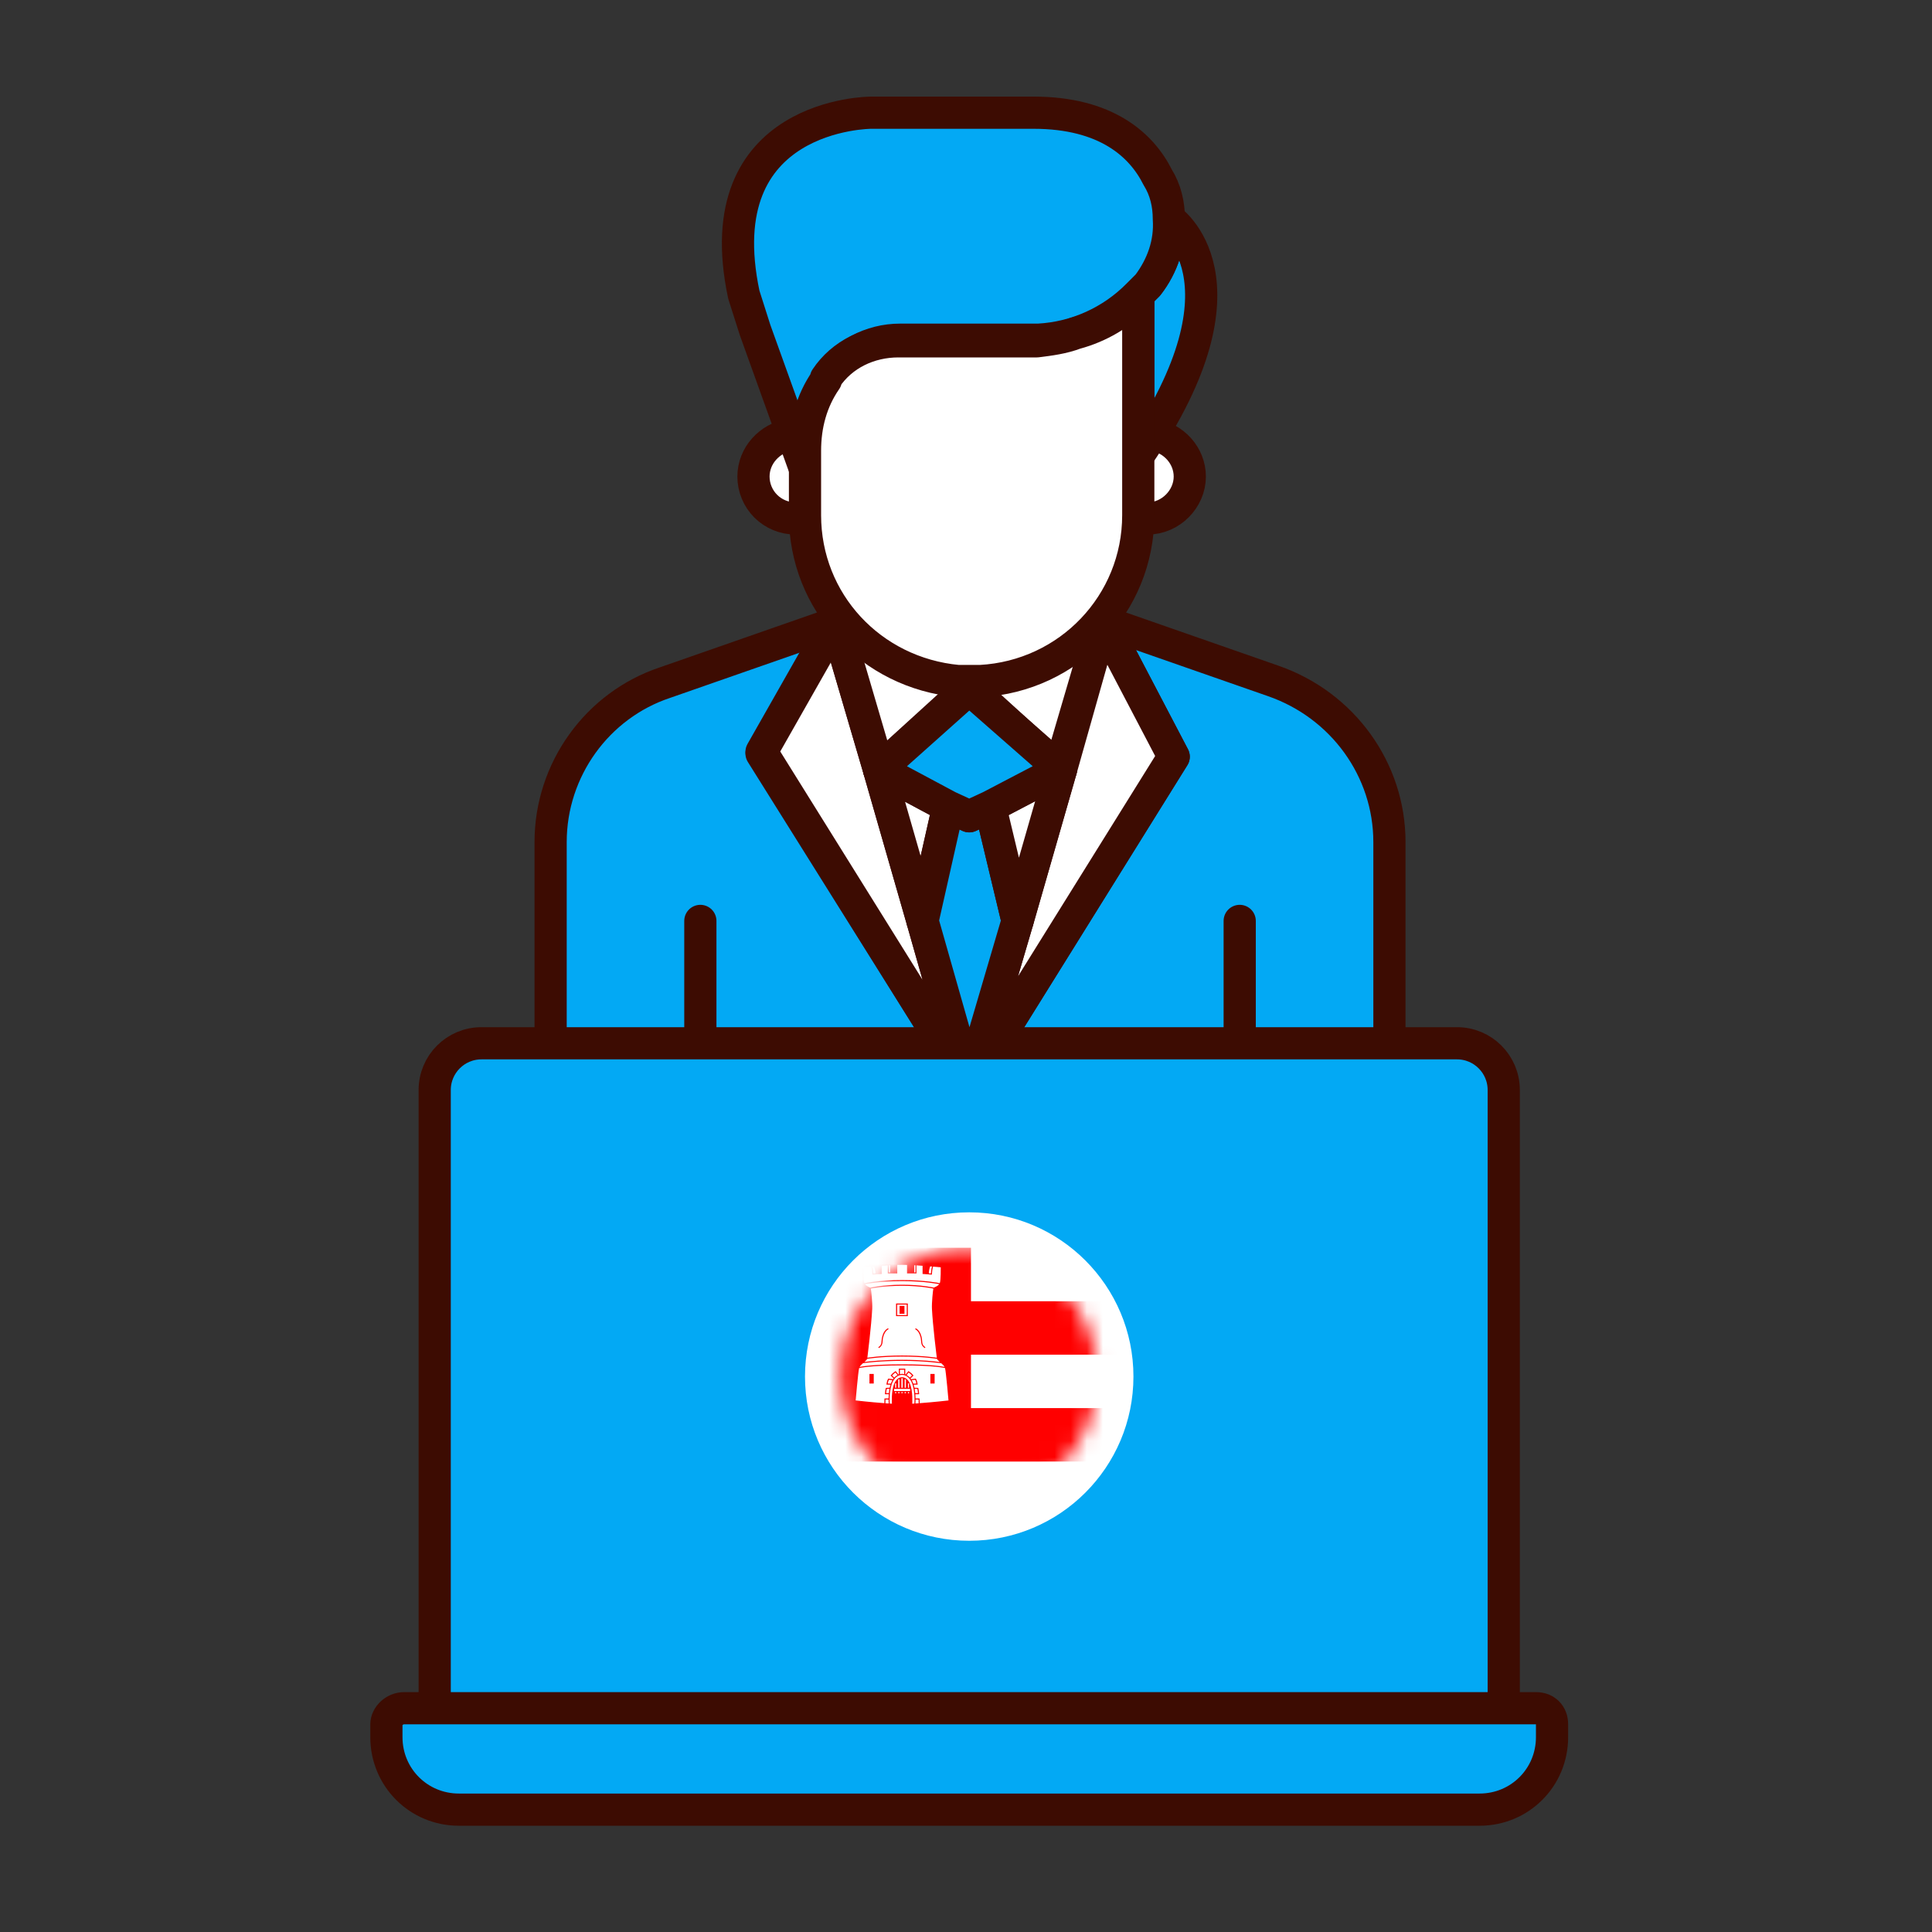
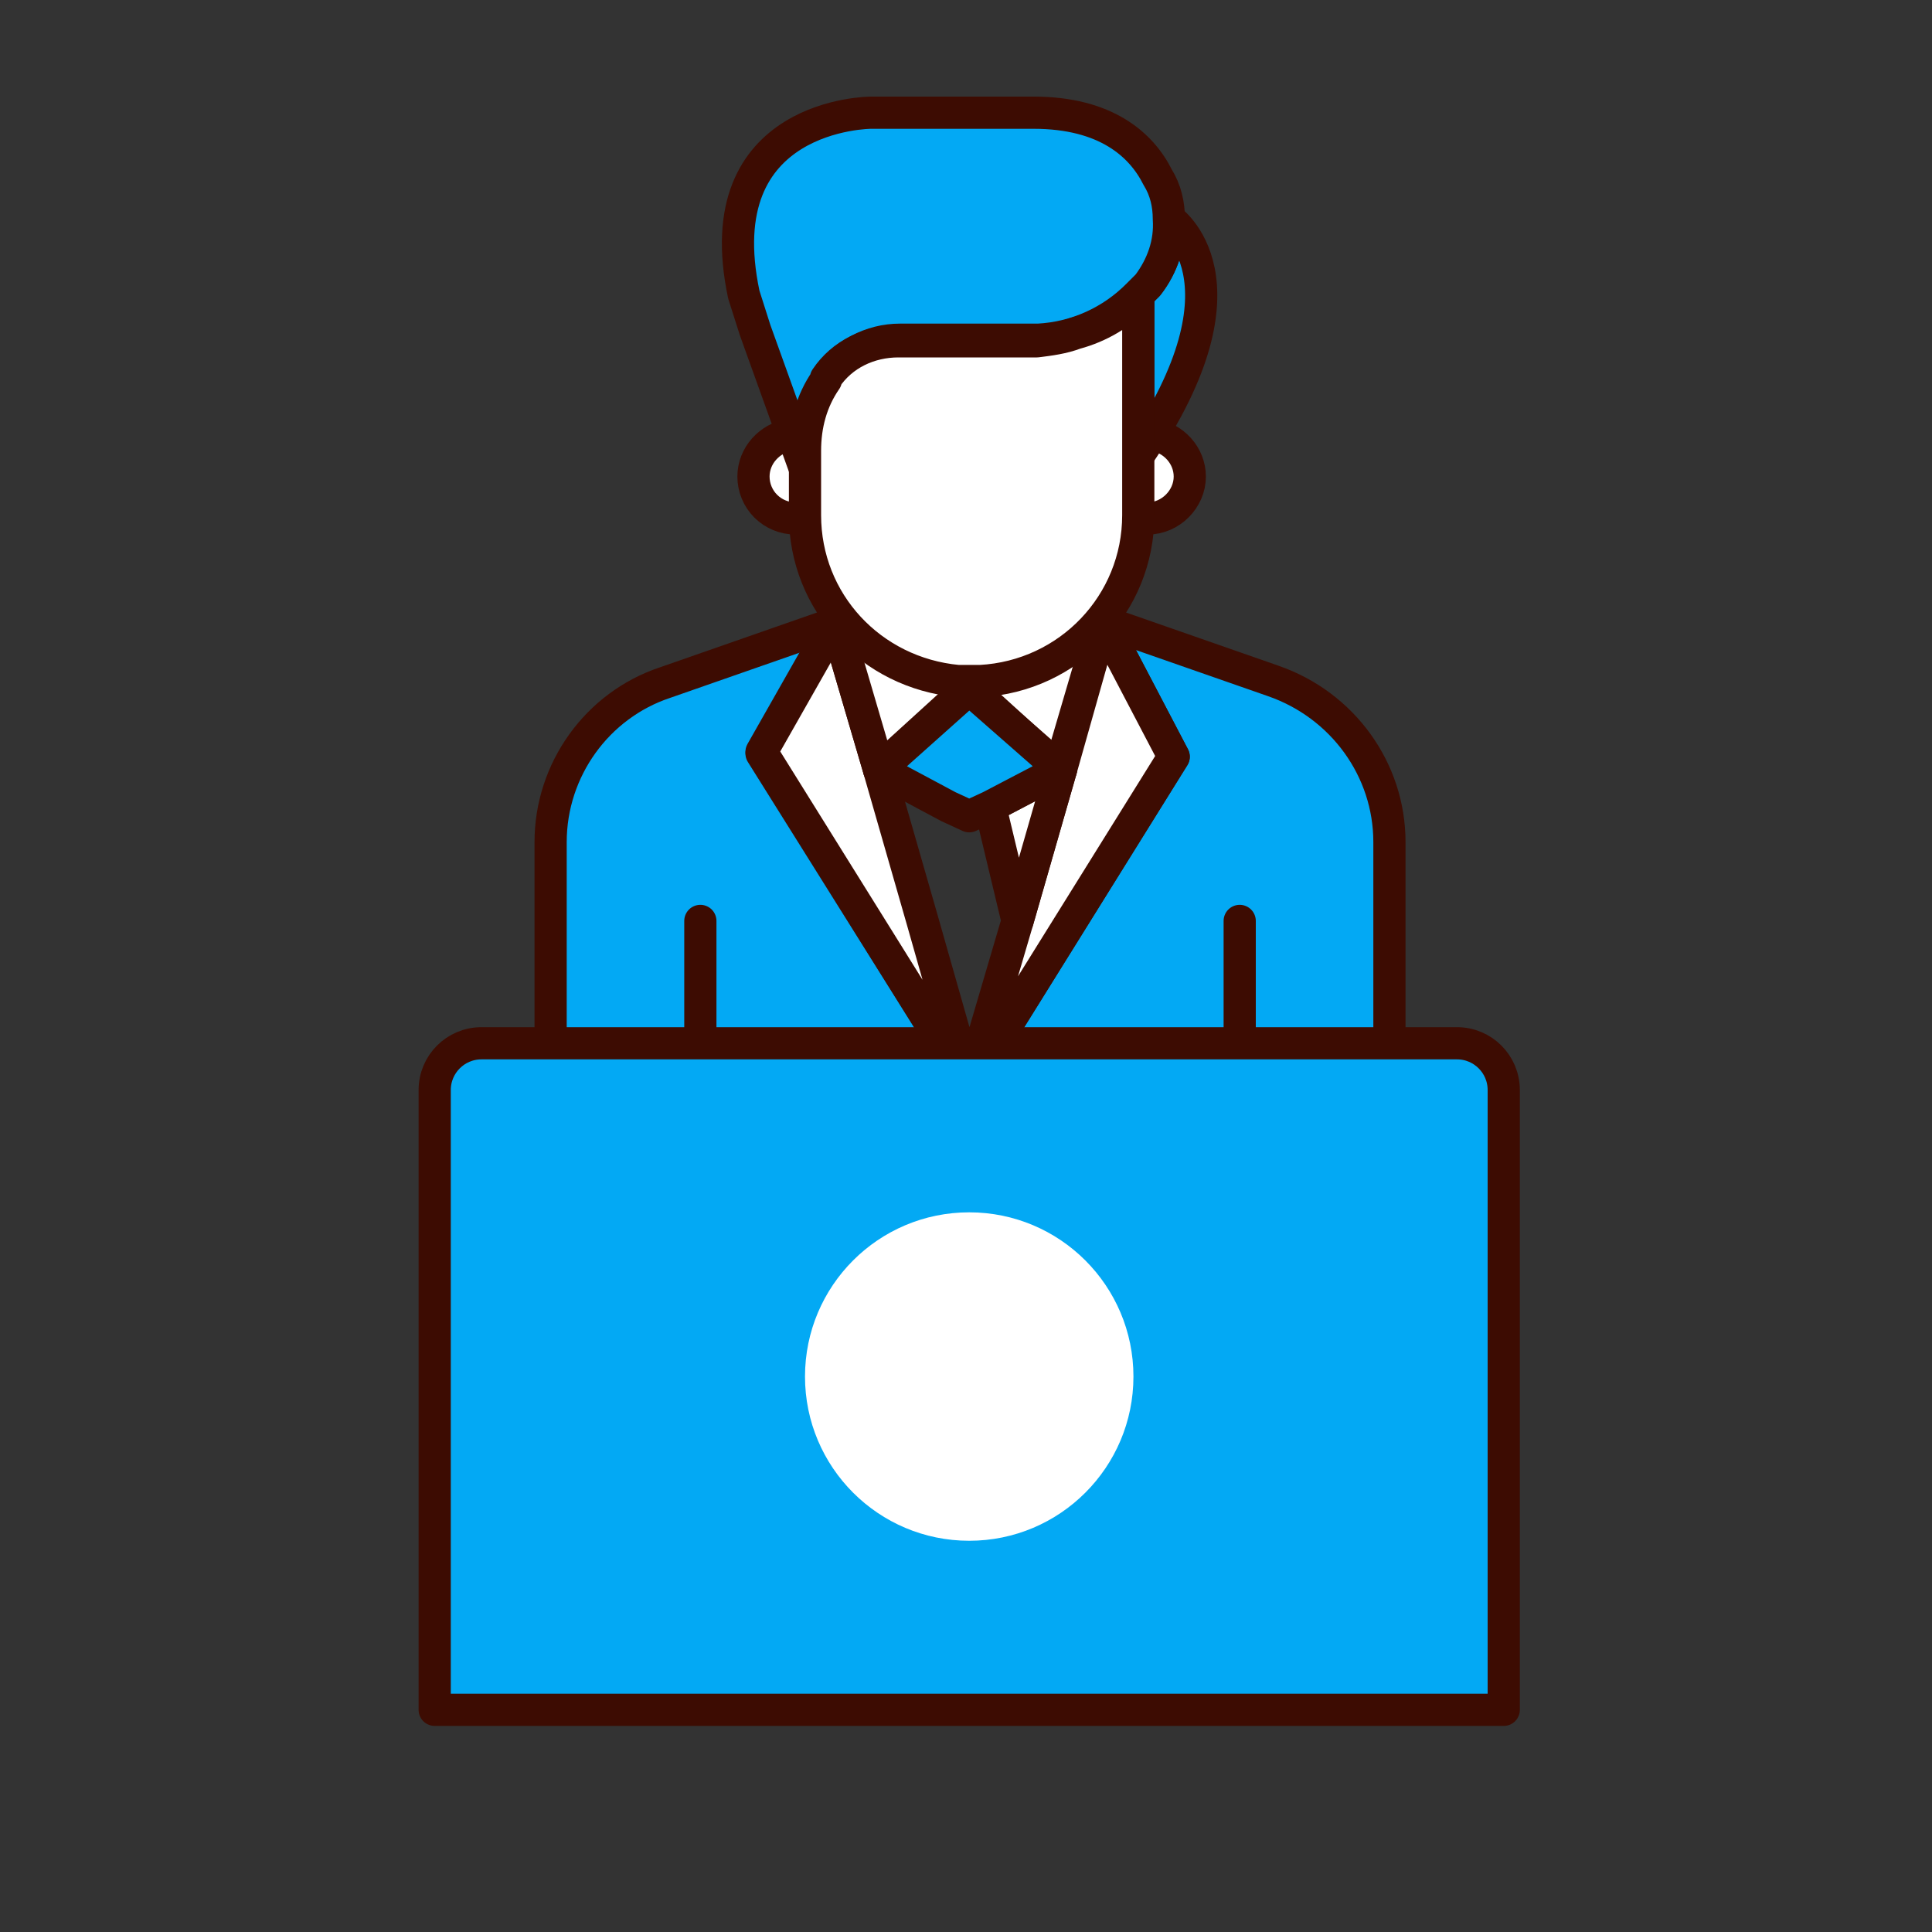
<svg xmlns="http://www.w3.org/2000/svg" width="120" height="120" viewBox="0 0 120 120" fill="none">
  <rect x="0" y="0" width="120" height="120" fill="#333333" stroke="none" />
-   <path d="M68.5 38.6C62.9 42.5 57.3 42.6 51.9 38.6L55 37.5V34.6C58.358 35.919 62.072 36.025 65.5 34.9V37.5L68.5 38.6Z" fill="#F4F4F4" stroke="#3D0C02" stroke-width="2" stroke-linecap="round" stroke-linejoin="round" />
  <path d="M86.3 52.3V70.8H34.2V52.3C34.2 47.8 37.1 43.8 41.3 42.4L51.9 38.7L47.3 46.8L60.2 67.4L72.9 47L68.5 38.6L79.1 42.3C83.4 43.8 86.3 47.8 86.3 52.3Z" fill="#03A9F4" stroke="#3D0C02" stroke-width="2" stroke-linecap="round" stroke-linejoin="round" />
  <path d="M54.6 34.7V34.6" stroke="#3D0C02" stroke-width="2" stroke-linecap="round" stroke-linejoin="round" />
  <path d="M72.9 47L60.2 67.4L63.2 57.2L65.9 47.8L68.5 38.6L72.9 47ZM60.2 67.4L47.3 46.7L51.9 38.6L54.6 47.8L57.3 57.2L60.2 67.4Z" fill="white" />
  <path d="M60.2 67.4L72.9 47L68.5 38.6L65.9 47.8L63.2 57.2L60.2 67.4ZM60.2 67.4L47.3 46.7L51.9 38.6L54.6 47.8L57.3 57.2L60.2 67.4Z" stroke="#3D0C02" stroke-width="2" stroke-linecap="round" stroke-linejoin="round" />
-   <path d="M58.9 50.1L57.3 57.2L54.6 47.8L58.9 50.1Z" fill="white" stroke="#3D0C02" stroke-width="2" stroke-linecap="round" stroke-linejoin="round" />
-   <path d="M63.2 57.2L60.2 67.4L57.3 57.2L58.9 50.1L60.2 50.7L61.5 50.1L63.2 57.2Z" fill="#03A9F4" stroke="#3D0C02" stroke-width="2" stroke-linecap="round" stroke-linejoin="round" />
  <path d="M65.9 47.8L63.2 57.2L61.5 50.1L65.9 47.8ZM68.5 38.6L65.8 47.8L60.2 42.7L54.6 47.8L51.9 38.6C57.4 42.7 62.9 42.5 68.5 38.6Z" fill="white" stroke="#3D0C02" stroke-width="2" stroke-linecap="round" stroke-linejoin="round" />
  <path d="M65.9 47.8L61.5 50.1L60.2 50.7L58.9 50.1L54.6 47.8L60.2 42.8L65.9 47.8Z" fill="#03A9F4" stroke="#3D0C02" stroke-width="2" stroke-linecap="round" stroke-linejoin="round" />
  <path d="M77 70.7V57.2M43.5 70.7V57.2" stroke="#3D0C02" stroke-width="2" stroke-linecap="round" stroke-linejoin="round" />
  <path d="M50 32.2H49.4C49.058 32.2 48.72 32.133 48.405 32.002C48.089 31.871 47.803 31.68 47.561 31.439C47.32 31.197 47.128 30.91 46.998 30.595C46.867 30.279 46.8 29.941 46.8 29.6C46.8 28.3 47.8 27.2 49.1 27M70.7 32.2H71.3C72.7 32.2 73.9 31 73.9 29.6C73.9 28.3 72.9 27.2 71.6 27" fill="white" />
  <path d="M50 32.2H49.4C49.058 32.2 48.72 32.133 48.405 32.002C48.089 31.871 47.803 31.68 47.561 31.439C47.32 31.197 47.128 30.91 46.998 30.595C46.867 30.279 46.8 29.941 46.8 29.6C46.8 28.3 47.8 27.2 49.1 27M70.7 32.2H71.3C72.7 32.2 73.9 31 73.9 29.6C73.9 28.3 72.9 27.2 71.6 27" stroke="#3D0C02" stroke-width="2" stroke-linecap="round" stroke-linejoin="round" />
  <path d="M70.7 28.3V18.3L71.2 17.8L71.3 17.7C72.217 16.537 72.679 15.079 72.6 13.6C72.6 13.6 78.2 17.3 70.7 28.3V28.3Z" fill="#03A9F4" stroke="#3D0C02" stroke-miterlimit="10" />
  <path d="M72.6 13.6C72.7 15.1 72.2 16.5 71.3 17.7L71.2 17.8L70.7 18.3C69.055 19.975 66.844 20.974 64.5 21.1H55.9C54.1 21.1 52.4 22 51.4 23.5V23.6C50.524 24.898 50.07 26.434 50.1 28V29.4L46.9 20.5L46.2 18.3C43.8 7 54.1 7 54.1 7H64.2C68.7 7 70.9 9 71.9 11C72.4 11.8 72.6 12.7 72.6 13.6Z" fill="#03A9F4" stroke="#3D0C02" stroke-miterlimit="10" />
  <path d="M70.7 28.3V18.3L71.2 17.8L71.3 17.7C72.217 16.537 72.679 15.079 72.6 13.6C72.6 13.6 78.2 17.3 70.7 28.3V28.3Z" fill="#03A9F4" stroke="#3D0C02" stroke-miterlimit="10" />
  <path d="M72.6 13.6C72.7 15.1 72.2 16.5 71.3 17.7L71.2 17.8L70.7 18.3C69.055 19.975 66.844 20.974 64.5 21.1H55.9C54.1 21.1 52.4 22 51.4 23.5V23.6C50.524 24.898 50.07 26.434 50.1 28V29.4L46.9 20.5L46.2 18.3C43.8 7 54.1 7 54.1 7H64.2C68.7 7 70.9 9 71.9 11C72.4 11.8 72.6 12.7 72.6 13.6Z" fill="#03A9F4" stroke="#3D0C02" stroke-miterlimit="10" />
  <path d="M70.7 28.3V18.3L71.2 17.8L71.3 17.7C72.217 16.537 72.679 15.079 72.6 13.6C72.6 13.6 78.2 17.3 70.7 28.3Z" fill="#03A9F4" stroke="#3D0C02" stroke-width="2" stroke-linecap="round" stroke-linejoin="round" />
  <path d="M72.6 13.6C72.7 15.1 72.2 16.5 71.3 17.7L71.2 17.8L70.7 18.3C69.055 19.975 66.844 20.974 64.5 21.1H55.9C54.1 21.1 52.4 22 51.4 23.5V23.6C50.524 24.898 50.07 26.434 50.1 28V29.4L46.9 20.5L46.2 18.3C43.8 7 54.1 7 54.1 7H64.2C68.7 7 70.9 9 71.9 11C72.4 11.8 72.6 12.7 72.6 13.6Z" fill="#03A9F4" stroke="#3D0C02" stroke-width="2" stroke-linecap="round" stroke-linejoin="round" />
  <path d="M70.7 18.4V32C70.7 37.5 66.4 42 60.9 42.3H59.5C54.1 41.8 50 37.4 50 32V28C50 26.4 50.4 24.9 51.3 23.6V23.5C52.3 22 54 21.2 55.8 21.2H64.4C65.2 21.1 66 21 66.8 20.7C68.284 20.3 69.632 19.505 70.7 18.4Z" fill="white" stroke="#3D0C02" stroke-width="2" stroke-linecap="round" stroke-linejoin="round" />
  <path d="M93.4 67.7V106.2H27V67.7C27 66.1 28.3 64.8 29.9 64.8H90.5C92.1 64.8 93.4 66.1 93.4 67.7Z" fill="#03A9F4" stroke="#3D0C02" stroke-width="2" stroke-linecap="round" stroke-linejoin="round" />
-   <path d="M25.1 106.1H95.4C96 106.1 96.4 106.5 96.4 107.1V107.9C96.4 110.4 94.4 112.4 91.9 112.4H28.5C26 112.4 24 110.4 24 107.9V107.1C24 106.6 24.5 106.1 25.1 106.1Z" fill="#03A9F4" stroke="#3D0C02" stroke-width="2" stroke-linecap="round" stroke-linejoin="round" />
  <path d="M60.2 95.7C65.833 95.7 70.4 91.133 70.4 85.5C70.4 79.867 65.833 75.3 60.2 75.3C54.567 75.3 50 79.867 50 85.5C50 91.133 54.567 95.7 60.2 95.7Z" fill="white" />
  <path d="M60.2 93.7C64.729 93.7 68.4 90.029 68.4 85.5C68.4 80.971 64.729 77.3 60.2 77.3C55.671 77.3 52 80.971 52 85.5C52 90.029 55.671 93.7 60.2 93.7Z" fill="white" />
  <mask id="mask0_4045_37" style="mask-type:luminance" maskUnits="userSpaceOnUse" x="52" y="77" width="17" height="17">
    <path d="M60.173 93.451C64.578 93.451 68.149 89.88 68.149 85.476C68.149 81.071 64.578 77.5 60.173 77.5C55.768 77.5 52.197 81.071 52.197 85.476C52.197 89.88 55.768 93.451 60.173 93.451Z" fill="white" />
  </mask>
  <g mask="url(#mask0_4045_37)">
    <path d="M51.481 90.78H81.366V94.101H51.481V90.78Z" fill="white" />
    <path d="M51.481 84.141H81.366V87.46H51.481V84.141Z" fill="white" />
    <path d="M51.481 77.504H81.366V80.823H51.481V77.504Z" fill="white" />
-     <path d="M51.481 77.5V90.78H81.366V87.46H60.309V84.141H81.366V80.823H60.309V77.5H51.481Z" fill="#FF0000" />
    <path d="M56.19 85.675V86.2H56.269V85.675H56.19ZM56.19 86.465V86.534H56.269V86.465H56.19ZM56.395 85.924V86.2H56.462V85.924H56.395ZM56.395 86.465V86.542H56.462V86.466L56.395 86.465ZM55.988 85.604V86.2H56.071V85.604H55.988ZM55.988 86.466V86.532H56.071V86.466H55.988ZM55.791 85.675V86.2H55.87V85.675H55.791ZM55.791 86.465V86.534H55.87V86.465H55.791ZM55.598 85.924V86.2H55.665V85.924H55.598ZM55.598 86.465V86.542H55.665V86.466L55.598 86.465ZM55.534 86.264H56.528V86.399H55.534V86.264ZM56.03 78.56C55.94 78.56 55.838 78.561 55.731 78.565V79.096H55.142V78.594C55.016 78.601 54.89 78.61 54.766 78.618V79.129L54.735 79.131L54.392 79.154L54.218 79.166L54.185 79.169L54.183 79.135C54.183 79.135 54.175 78.975 54.164 78.901C54.154 78.831 54.13 78.726 54.116 78.671C53.843 78.694 53.629 78.714 53.629 78.714C53.629 78.714 53.619 79.521 53.687 79.7L53.695 79.698C53.695 79.698 54.578 79.507 56.03 79.507C57.466 79.507 58.365 79.698 58.365 79.698L58.373 79.7C58.441 79.521 58.431 78.714 58.431 78.714C58.431 78.714 58.238 78.697 57.952 78.672C57.938 78.729 57.914 78.832 57.904 78.901C57.893 78.975 57.885 79.135 57.885 79.135L57.883 79.169L57.85 79.166L57.676 79.154L57.333 79.131L57.302 79.129V78.621C57.177 78.612 57.052 78.603 56.926 78.596V79.096H56.337V78.567C56.227 78.563 56.122 78.56 56.03 78.56ZM55.281 78.585C55.256 78.587 55.232 78.588 55.208 78.59V79.029H55.281V78.585ZM56.787 78.588V79.029H56.86V78.592L56.787 78.588ZM54.291 78.656C54.252 78.659 54.217 78.663 54.181 78.666C54.193 78.716 54.217 78.814 54.228 78.89C54.239 78.962 54.245 79.064 54.247 79.098L54.378 79.09C54.371 78.945 54.348 78.802 54.291 78.656ZM57.777 78.658C57.721 78.803 57.697 78.946 57.69 79.09L57.821 79.098C57.823 79.064 57.829 78.962 57.84 78.89C57.851 78.814 57.875 78.716 57.887 78.666C57.854 78.663 57.813 78.661 57.777 78.658H57.777ZM56.03 79.573C54.617 79.573 53.761 79.754 53.722 79.762C53.761 79.811 53.816 79.855 53.874 79.889C53.941 79.928 54.014 79.949 54.054 79.976L54.073 79.972C54.073 79.972 54.845 79.797 56.03 79.797C57.214 79.797 57.987 79.972 57.987 79.972L58.006 79.976C58.046 79.949 58.119 79.928 58.186 79.889C58.243 79.855 58.299 79.811 58.338 79.762C58.299 79.754 57.428 79.573 56.03 79.573ZM56.03 79.864C54.852 79.864 54.087 80.036 54.087 80.036C54.117 80.18 54.193 80.914 54.175 81.296C54.125 82.309 53.886 84.23 53.874 84.332C53.902 84.327 54.7 84.193 56.03 84.193C57.359 84.193 58.158 84.327 58.186 84.332C58.173 84.23 57.934 82.309 57.885 81.296C57.867 80.914 57.943 80.18 57.972 80.036C57.972 80.036 57.208 79.864 56.03 79.864ZM55.656 80.964H56.387V81.748H55.656V80.997V80.964ZM55.723 81.03V81.682H56.32V81.03H55.723ZM55.874 81.111H56.177V81.601H55.874V81.111ZM55.144 82.508C55.145 82.508 55.147 82.508 55.148 82.508C55.165 82.504 55.183 82.517 55.187 82.535C55.189 82.543 55.187 82.552 55.183 82.559C55.178 82.567 55.171 82.572 55.162 82.574C55.024 82.648 54.914 82.818 54.853 83.062C54.822 83.187 54.828 83.299 54.81 83.408C54.792 83.518 54.745 83.625 54.612 83.718C54.599 83.731 54.574 83.729 54.563 83.713C54.552 83.698 54.558 83.672 54.575 83.664C54.695 83.58 54.729 83.498 54.745 83.398C54.761 83.299 54.755 83.181 54.789 83.045C54.853 82.79 54.967 82.603 55.129 82.516C55.132 82.514 55.135 82.513 55.138 82.512C55.139 82.511 55.14 82.51 55.142 82.51L55.144 82.508ZM56.868 82.512C56.87 82.512 56.871 82.512 56.873 82.512C56.873 82.512 56.874 82.512 56.874 82.512C56.876 82.512 56.877 82.512 56.879 82.512C56.886 82.51 56.895 82.512 56.901 82.516C57.064 82.603 57.178 82.79 57.242 83.045C57.276 83.181 57.269 83.299 57.285 83.398C57.302 83.498 57.336 83.58 57.456 83.664C57.473 83.672 57.479 83.698 57.468 83.713C57.457 83.729 57.432 83.731 57.418 83.718C57.286 83.625 57.239 83.518 57.221 83.408C57.203 83.299 57.209 83.187 57.178 83.062C57.116 82.818 57.007 82.648 56.868 82.574C56.843 82.565 56.843 82.521 56.868 82.512ZM56.03 84.259C54.681 84.259 53.876 84.398 53.876 84.398L53.861 84.4C53.839 84.459 53.77 84.524 53.689 84.594C53.988 84.556 54.859 84.459 56.03 84.459C57.268 84.459 58.143 84.566 58.377 84.598C58.294 84.526 58.221 84.46 58.199 84.4L58.184 84.398C58.184 84.398 57.379 84.259 56.03 84.259ZM56.03 84.525C54.673 84.525 53.709 84.655 53.602 84.67C53.52 84.742 53.44 84.819 53.392 84.903C53.518 84.876 54.228 84.741 56.03 84.741C57.833 84.741 58.535 84.872 58.668 84.901C58.622 84.82 58.546 84.746 58.468 84.677H58.466C58.461 84.676 57.463 84.525 56.03 84.525ZM56.03 84.807C54.029 84.807 53.382 84.971 53.382 84.971L53.361 84.978C53.301 85.209 53.147 86.984 53.147 86.984C53.147 86.984 54.049 87.089 54.928 87.154L54.934 86.895V86.862H55.189C55.19 86.784 55.196 86.693 55.204 86.598H54.963L54.967 86.563C54.975 86.461 54.984 86.354 55.015 86.229L55.021 86.206L55.046 86.204L55.252 86.194H55.26C55.274 86.13 55.29 86.068 55.31 86.007L55.096 86.001H55.056L55.063 85.961C55.079 85.859 55.098 85.753 55.162 85.646L55.175 85.627L55.196 85.629L55.449 85.664L55.465 85.666C55.477 85.649 55.49 85.633 55.503 85.617L55.501 85.615L55.339 85.459L55.316 85.436L55.337 85.413C55.42 85.31 55.511 85.239 55.604 85.177L55.629 85.16L55.648 85.183L55.802 85.37L55.808 85.378C55.815 85.375 55.822 85.372 55.829 85.37V85.008H56.227V85.37C56.234 85.372 56.241 85.373 56.248 85.376L56.254 85.37L56.408 85.183L56.426 85.16L56.451 85.177C56.544 85.239 56.636 85.31 56.719 85.413L56.74 85.436L56.717 85.459L56.555 85.615C56.568 85.631 56.58 85.649 56.592 85.666L56.607 85.664L56.86 85.629L56.881 85.627L56.893 85.646C56.957 85.753 56.976 85.859 56.993 85.961L56.999 86.001H56.96L56.748 86.007C56.767 86.068 56.784 86.13 56.798 86.194H56.804L57.009 86.204L57.034 86.206L57.041 86.229C57.071 86.354 57.08 86.461 57.088 86.563L57.092 86.598H56.854C56.861 86.693 56.867 86.783 56.868 86.862H57.121V86.895L57.128 87.154C58.008 87.089 58.913 86.984 58.913 86.984C58.913 86.984 58.759 85.209 58.699 84.977L58.678 84.971C58.678 84.971 58.05 84.807 56.03 84.807V84.807ZM55.895 85.075V85.351C55.928 85.343 55.962 85.338 55.997 85.336C56.025 85.335 56.035 85.335 56.063 85.336C56.096 85.338 56.129 85.342 56.161 85.349V85.075H55.995H55.895ZM55.619 85.249C55.545 85.3 55.474 85.359 55.409 85.434L55.544 85.565C55.602 85.501 55.671 85.447 55.748 85.407L55.619 85.249ZM56.437 85.249L56.308 85.405C56.385 85.445 56.454 85.499 56.513 85.565L56.646 85.434C56.581 85.359 56.51 85.3 56.437 85.249ZM54.004 85.338H54.27V85.934H54.004V85.338ZM57.788 85.338H58.051V85.934H57.788L57.788 85.338ZM56.03 85.397C55.755 85.397 55.547 85.602 55.432 85.864C55.202 86.388 55.264 87.175 55.264 87.175V87.177C55.309 87.18 55.355 87.183 55.399 87.186C55.399 87.186 55.343 86.421 55.546 85.932C55.58 85.85 55.639 85.752 55.721 85.673C55.796 85.6 55.893 85.554 55.997 85.542C56.028 85.538 56.036 85.538 56.063 85.542C56.169 85.556 56.265 85.602 56.339 85.673C56.421 85.752 56.479 85.85 56.513 85.932C56.716 86.421 56.661 87.186 56.661 87.186C56.704 87.183 56.75 87.18 56.794 87.177V87.175C56.794 87.175 56.856 86.388 56.626 85.864C56.511 85.602 56.305 85.397 56.03 85.397ZM55.212 85.7C55.171 85.777 55.151 85.856 55.138 85.936L55.32 85.94H55.331C55.343 85.905 55.357 85.871 55.372 85.837C55.388 85.8 55.406 85.763 55.426 85.729L55.212 85.7ZM56.843 85.7L56.632 85.729C56.652 85.763 56.669 85.8 56.686 85.837C56.7 85.871 56.715 85.905 56.727 85.94H56.736L56.918 85.936C56.904 85.856 56.885 85.777 56.843 85.7ZM55.245 86.26L55.077 86.268C55.055 86.365 55.045 86.449 55.038 86.532H55.208C55.217 86.443 55.228 86.353 55.245 86.26ZM56.812 86.26C56.829 86.35 56.841 86.441 56.85 86.532H57.018C57.011 86.449 57 86.365 56.978 86.268L56.812 86.26ZM55.001 86.928L54.994 87.159C55.062 87.163 55.13 87.169 55.198 87.173C55.192 87.092 55.189 87.01 55.189 86.928H55.001ZM56.868 86.928C56.868 87.01 56.865 87.092 56.86 87.173C56.926 87.169 56.994 87.163 57.061 87.159L57.055 86.928H56.868Z" fill="white" />
  </g>
</svg>